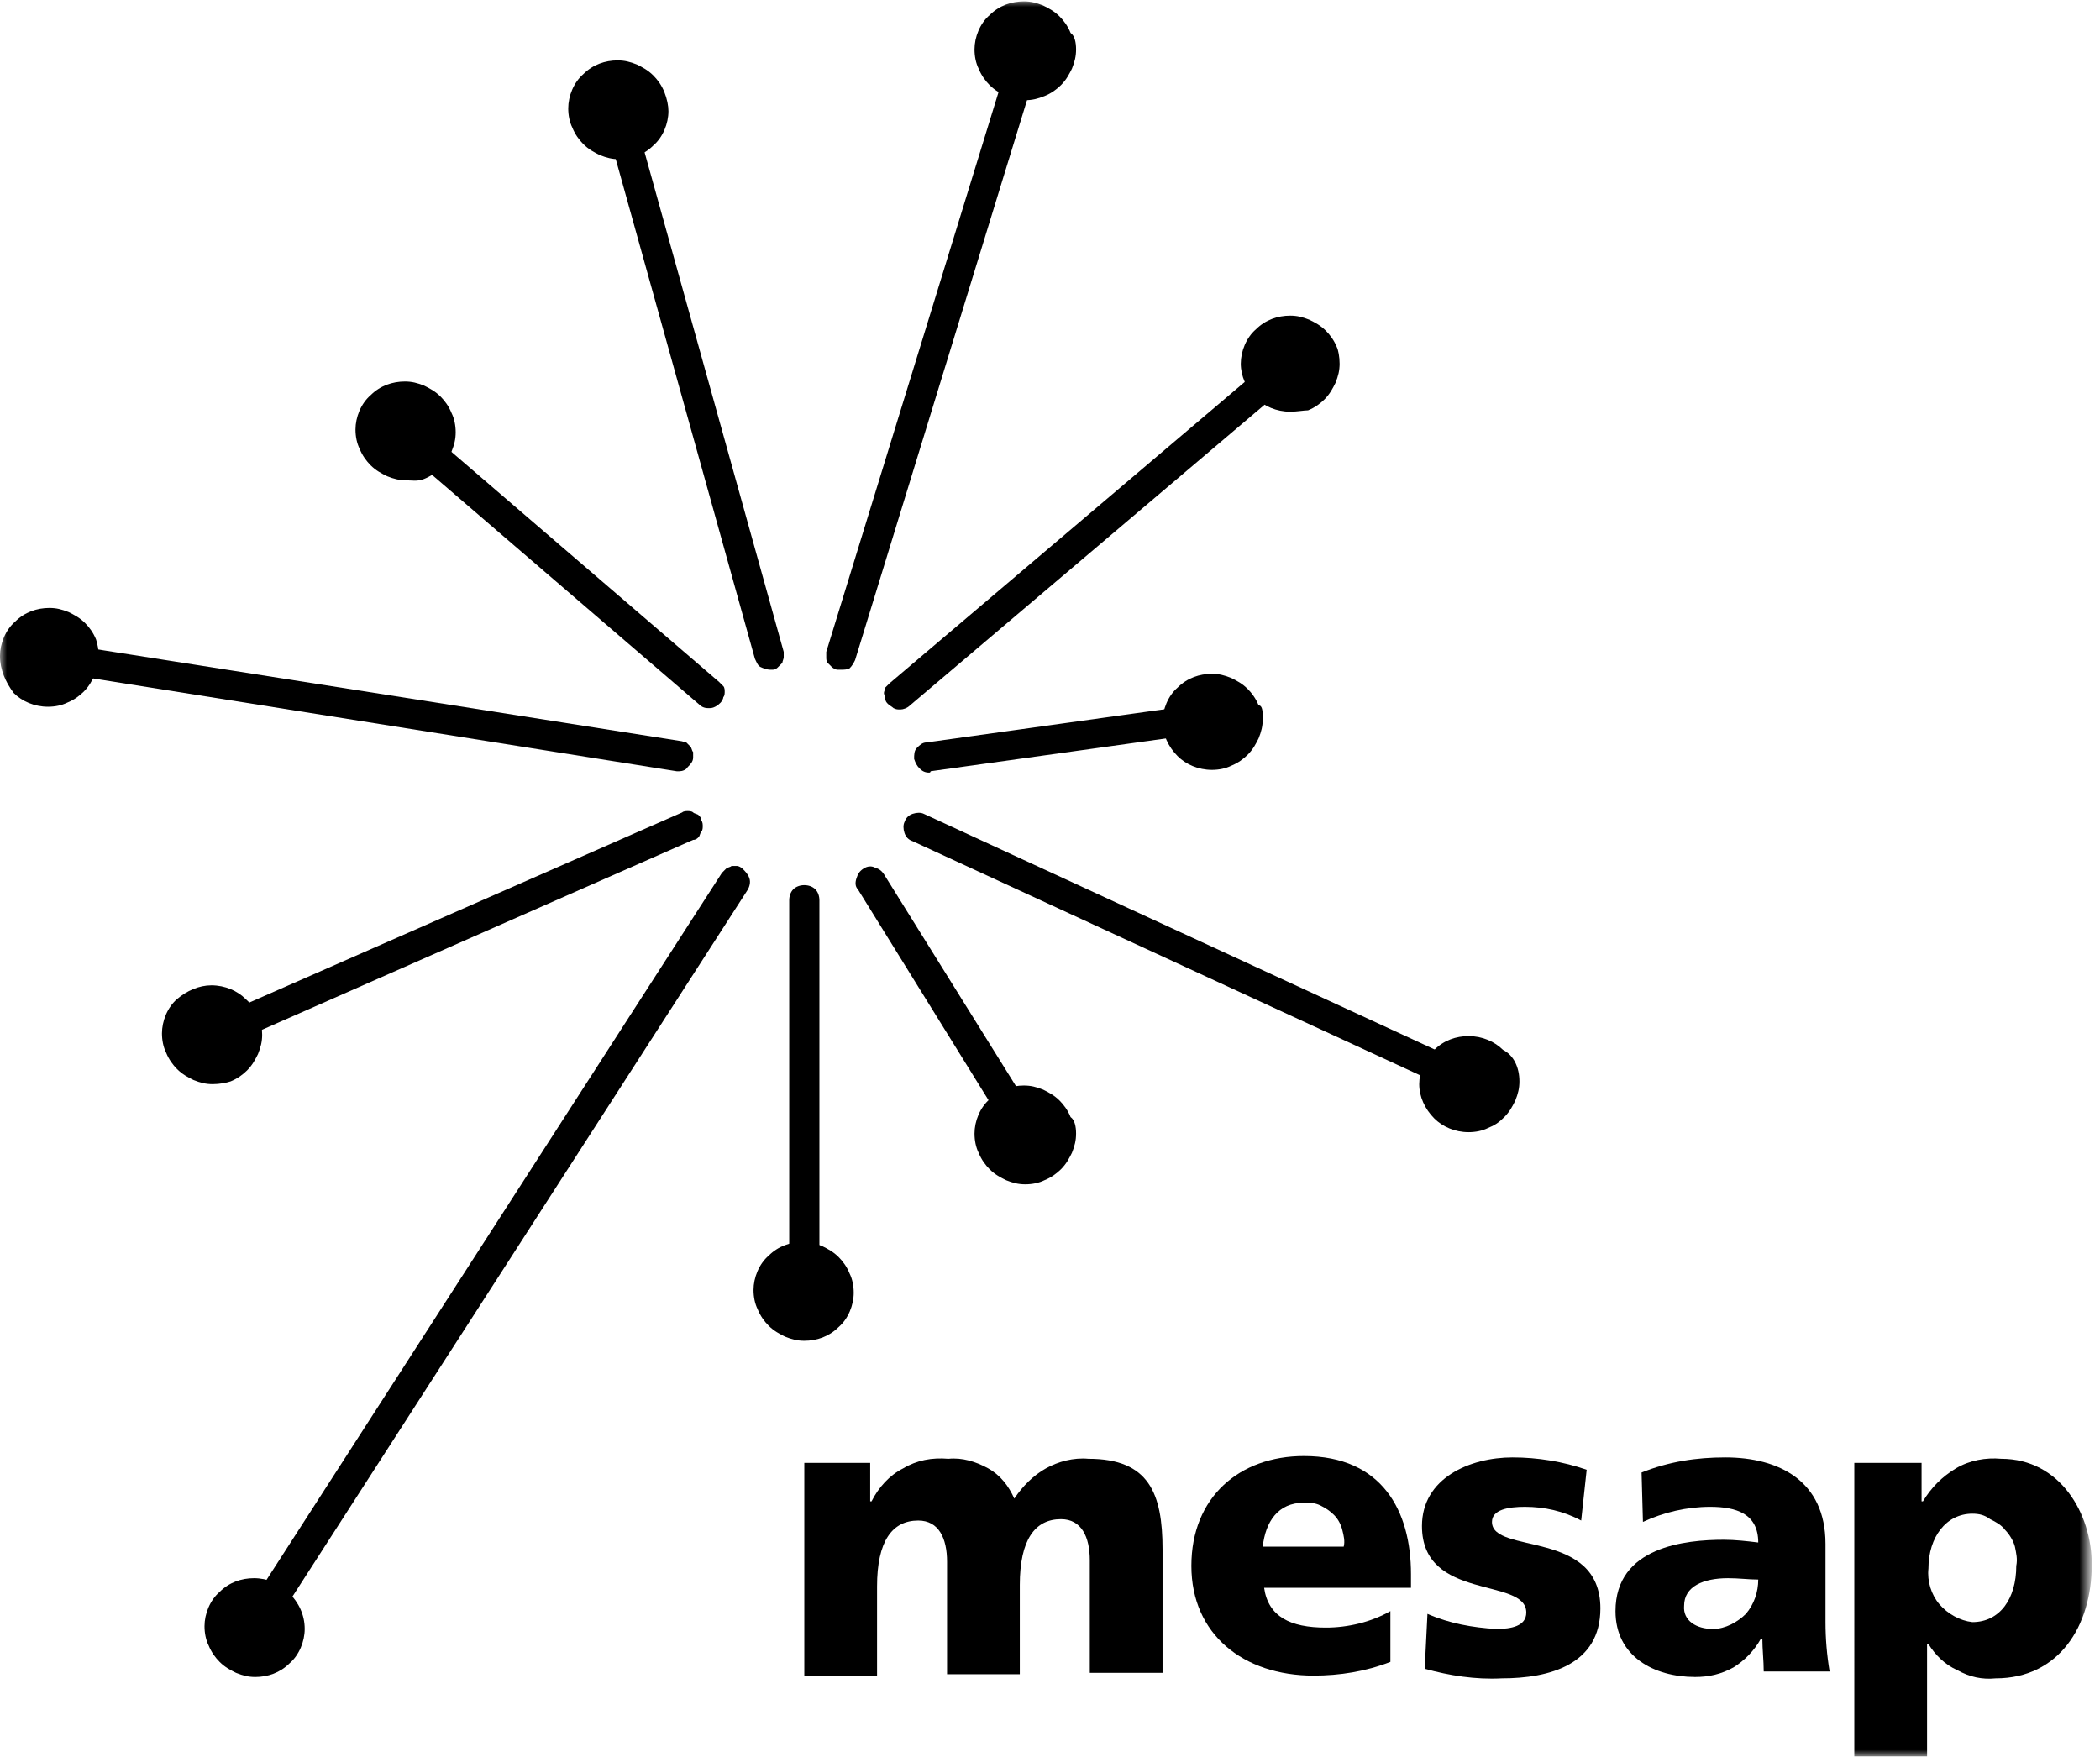
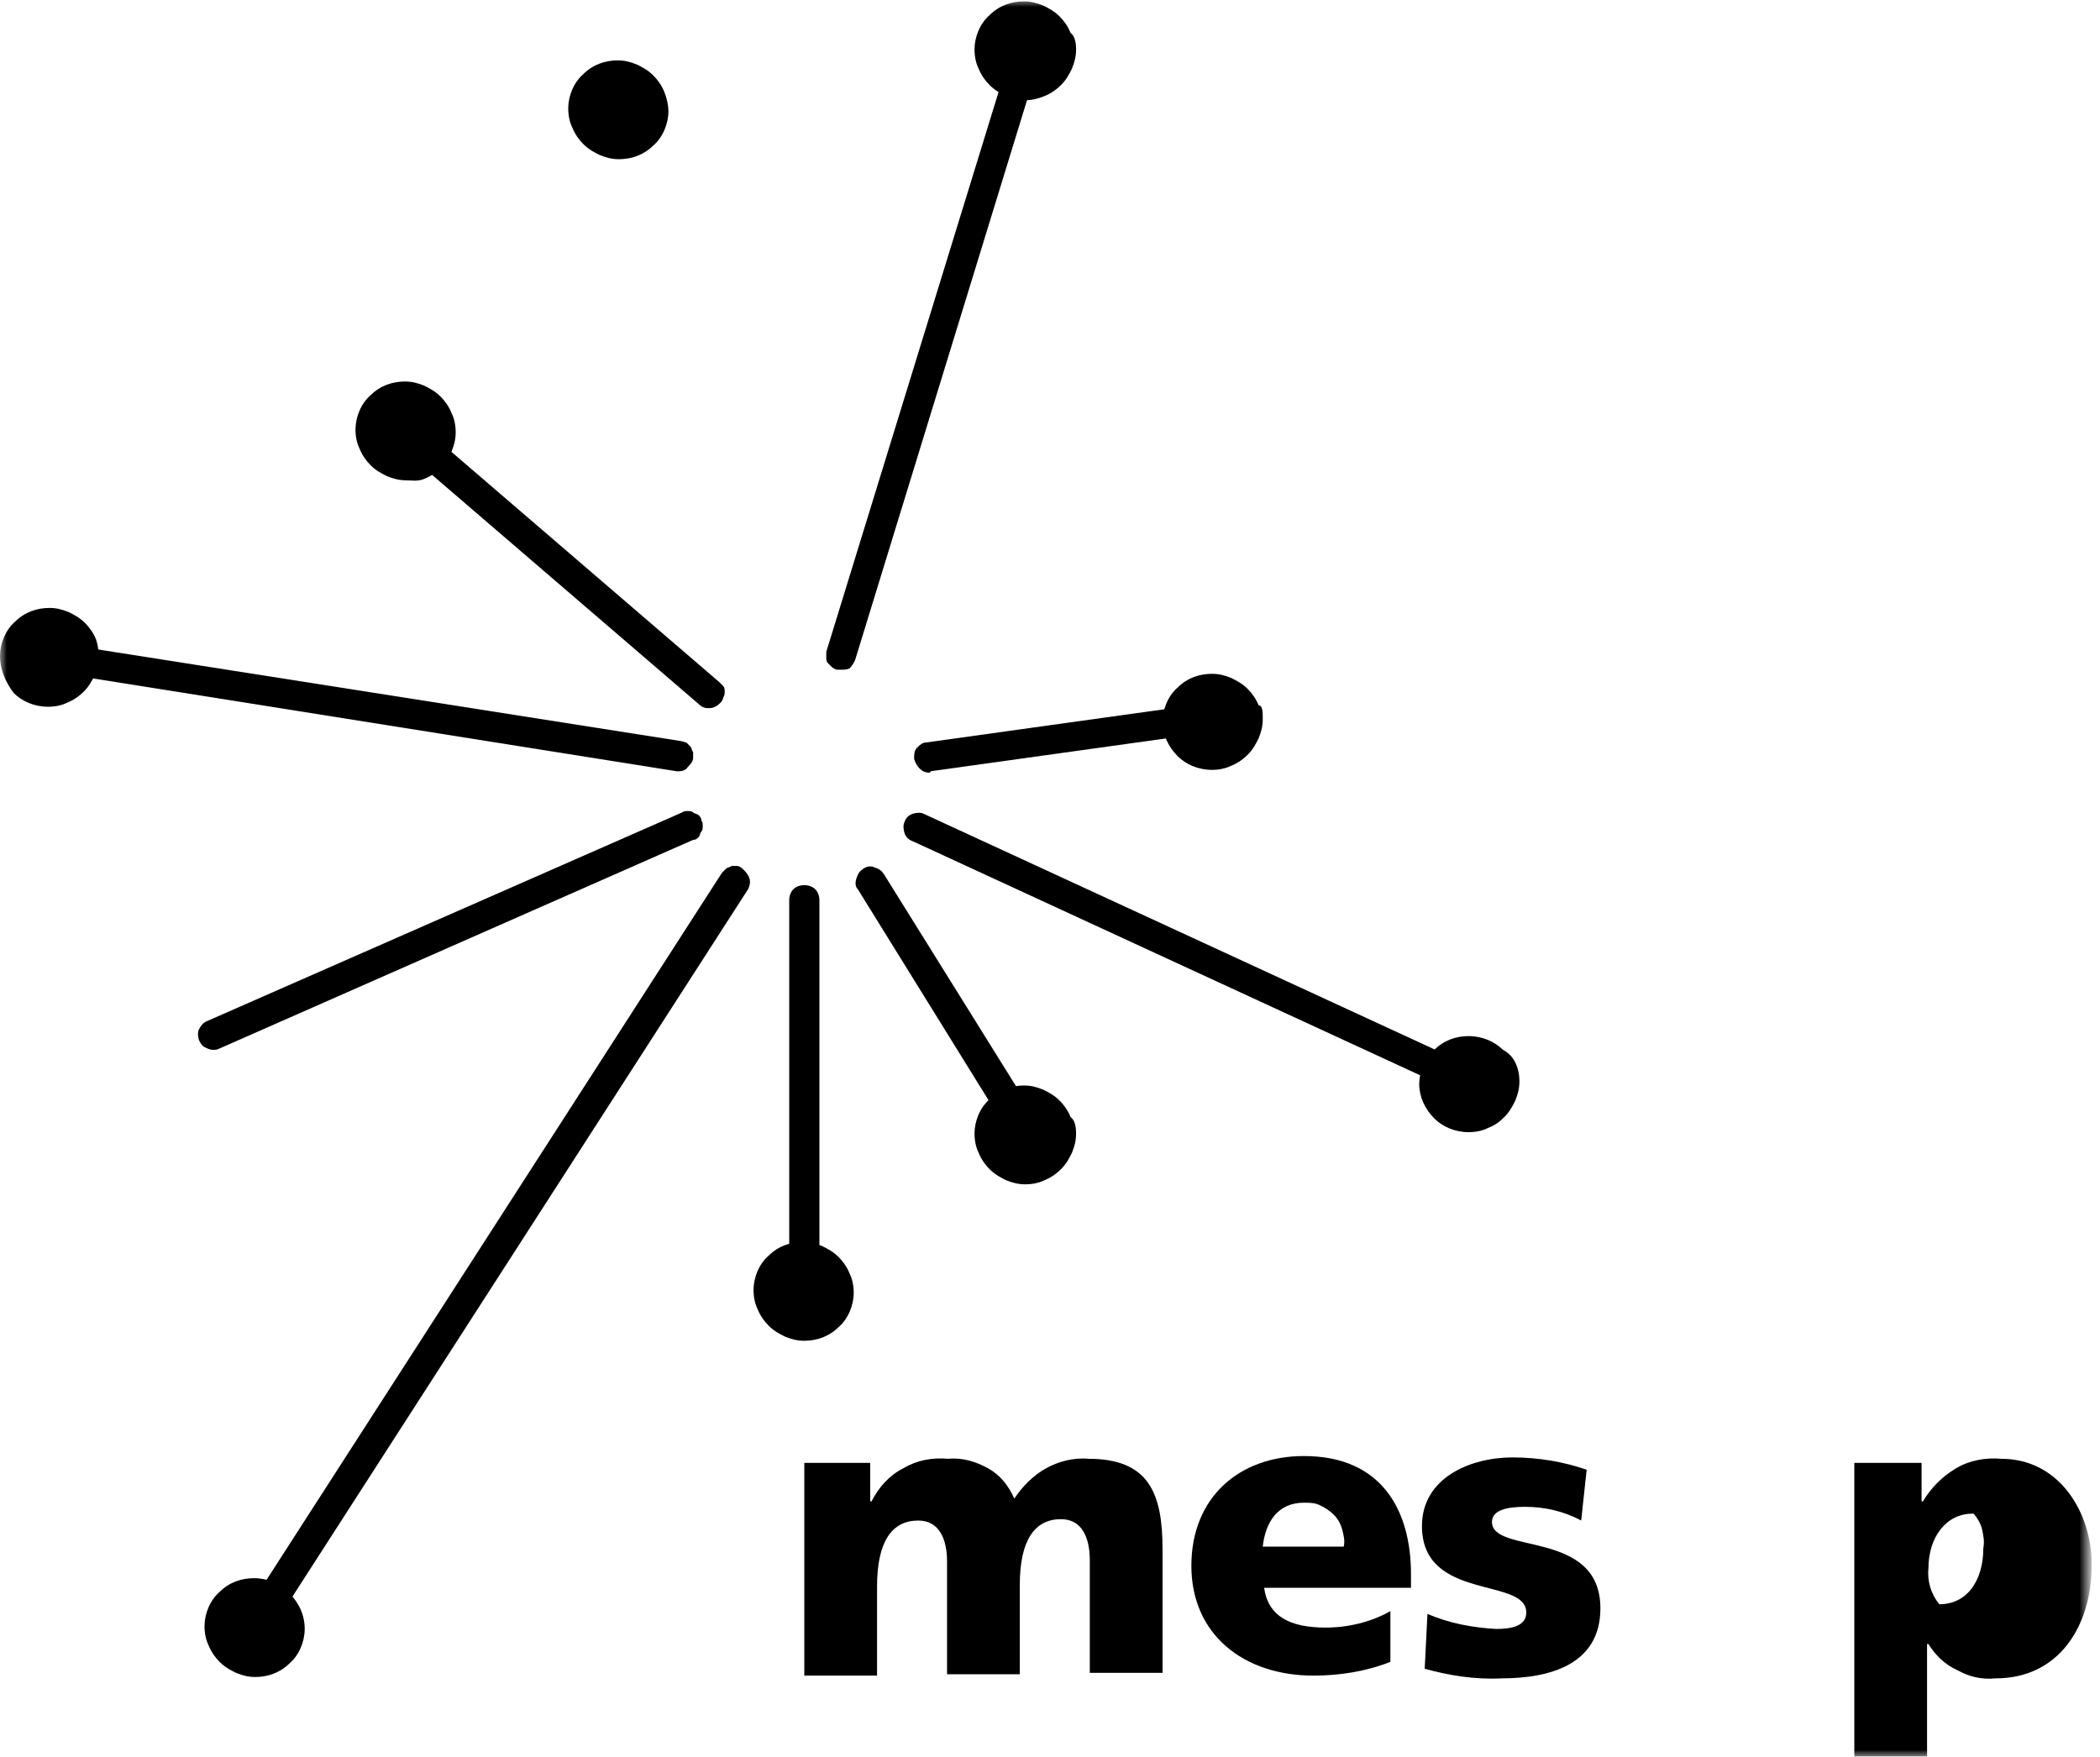
<svg xmlns="http://www.w3.org/2000/svg" version="1.1" id="Livello_1" x="0px" y="0px" viewBox="0 0 153 128" style="enable-background:new 0 0 153 128;" xml:space="preserve">
  <style type="text/css"> .st0{fill:#FFFFFF;filter:url(#Adobe_OpacityMaskFilter);} .st1{mask:url(#mask0_3646_691_00000124163372293763613410000014838422062151730856_);} </style>
  <defs>
    <filter id="Adobe_OpacityMaskFilter" filterUnits="userSpaceOnUse" x="0" y="0" width="152.4" height="128">
      <feColorMatrix type="matrix" values="1 0 0 0 0 0 1 0 0 0 0 0 1 0 0 0 0 0 1 0" />
    </filter>
  </defs>
  <mask maskUnits="userSpaceOnUse" x="0" y="0" width="152.4" height="128" id="mask0_3646_691_00000124163372293763613410000014838422062151730856_">
    <path class="st0" d="M0,128h152.4V0H0V128z" />
  </mask>
  <g class="st1">
    <path d="M58.6,106.6h4.8v2.8h0.1c0.5-1,1.3-1.9,2.3-2.4c1-0.6,2.1-0.8,3.3-0.7c1-0.1,2,0.2,2.9,0.7c0.9,0.5,1.5,1.3,1.9,2.2 c0.6-0.9,1.4-1.7,2.3-2.2s2-0.8,3.1-0.7c4.4,0,5.4,2.5,5.4,6.6v9h-5.3v-8.2c0-1.7-0.6-3-2.1-3c-1.9,0-3,1.5-3,4.8v6.5H69v-8.2 c0-1.7-0.6-3-2.1-3c-1.9,0-3,1.5-3,4.8v6.5h-5.3V106.6z" />
    <path d="M92.1,115.7c0.3,2.1,1.9,2.9,4.5,2.9c1.6,0,3.3-0.4,4.7-1.2v3.7c-1.8,0.7-3.7,1-5.6,1c-5.1,0-8.9-3-8.9-8c0-5,3.5-8,8.2-8 c5.7,0,7.8,4,7.8,8.6v1L92.1,115.7z M97.9,112.7c0.1-0.4,0-0.8-0.1-1.2c-0.1-0.4-0.3-0.8-0.6-1.1s-0.6-0.5-1-0.7s-0.8-0.2-1.2-0.2 c-1.9,0-2.8,1.4-3,3.2H97.9z" />
    <path d="M104,117.6c1.6,0.7,3.3,1,5,1.1c1.1,0,2.2-0.2,2.2-1.2c0-2.6-7.6-0.8-7.6-6.3c0-3.5,3.5-5,6.6-5c1.8,0,3.7,0.3,5.4,0.9 l-0.4,3.7c-1.3-0.7-2.7-1-4.1-1c-1.2,0-2.4,0.2-2.4,1.1c0,2.4,7.9,0.5,7.9,6.3c0,4.1-3.7,5.1-7.2,5.1c-1.9,0.1-3.8-0.2-5.6-0.7 L104,117.6z" />
-     <path d="M128.5,121.8c0-0.8-0.1-1.6-0.1-2.4h-0.1c-0.5,0.9-1.2,1.6-2,2.1c-0.9,0.5-1.8,0.7-2.8,0.7c-3,0-5.8-1.5-5.8-4.8 c0-4.7,5.1-5.2,7.9-5.2c0.8,0,1.7,0.1,2.5,0.2c0-2.1-1.6-2.6-3.5-2.6c-1.7,0-3.4,0.4-4.9,1.1l-0.1-3.6c2-0.8,4-1.1,6.1-1.1 c3.9,0,7.3,1.7,7.3,6.3v5.7c0,1.2,0.1,2.4,0.3,3.6L128.5,121.8z M124.8,118.7c0.9,0,1.8-0.5,2.4-1.1c0.6-0.7,0.9-1.6,0.9-2.5 c-0.7,0-1.4-0.1-2.2-0.1c-1.8,0-3.2,0.6-3.2,2C122.6,118.1,123.6,118.7,124.8,118.7" />
-     <path d="M135.1,106.6h4.9v2.8h0.1c0.6-1,1.4-1.8,2.4-2.4c1-0.6,2.2-0.8,3.3-0.7c4.3,0,6.6,4,6.6,7.7c0,4.5-2.4,8.3-7,8.3 c-1,0.1-1.9-0.1-2.8-0.6c-0.9-0.4-1.6-1.1-2.1-1.9h-0.1v8.3h-5.3V106.6z M143.7,110.3c-1.9,0-3.2,1.7-3.2,4 c-0.1,0.9,0.2,1.9,0.8,2.6c0.6,0.7,1.5,1.2,2.4,1.3c2,0,3.2-1.7,3.2-4.1c0.1-0.5,0-0.9-0.1-1.4c-0.1-0.4-0.4-0.9-0.7-1.2 c-0.3-0.4-0.7-0.6-1.1-0.8C144.6,110.4,144.2,110.3,143.7,110.3" />
+     <path d="M135.1,106.6h4.9v2.8h0.1c0.6-1,1.4-1.8,2.4-2.4c1-0.6,2.2-0.8,3.3-0.7c4.3,0,6.6,4,6.6,7.7c0,4.5-2.4,8.3-7,8.3 c-1,0.1-1.9-0.1-2.8-0.6c-0.9-0.4-1.6-1.1-2.1-1.9h-0.1v8.3h-5.3V106.6z M143.7,110.3c-1.9,0-3.2,1.7-3.2,4 c-0.1,0.9,0.2,1.9,0.8,2.6c2,0,3.2-1.7,3.2-4.1c0.1-0.5,0-0.9-0.1-1.4c-0.1-0.4-0.4-0.9-0.7-1.2 c-0.3-0.4-0.7-0.6-1.1-0.8C144.6,110.4,144.2,110.3,143.7,110.3" />
    <path d="M18.5,119.8c-0.2,0-0.4-0.1-0.6-0.2c-0.2-0.2-0.4-0.4-0.5-0.7c-0.1-0.3,0-0.6,0.1-0.8l35.1-54.5c0.1-0.1,0.2-0.2,0.3-0.3 c0.1-0.1,0.3-0.1,0.4-0.2c0.1,0,0.3,0,0.4,0c0.1,0,0.3,0.1,0.4,0.2c0.2,0.2,0.4,0.4,0.5,0.7c0.1,0.3,0,0.6-0.1,0.8l-35.1,54.5 c-0.1,0.2-0.2,0.3-0.4,0.4C18.9,119.7,18.7,119.8,18.5,119.8z" />
    <path d="M15.5,76.5c-0.2,0-0.4-0.1-0.6-0.2c-0.2-0.1-0.3-0.3-0.4-0.5c-0.1-0.3-0.1-0.6,0-0.8s0.3-0.5,0.6-0.6l34.6-15.2 c0.1-0.1,0.3-0.1,0.4-0.1c0.1,0,0.3,0,0.4,0.1c0.1,0.1,0.3,0.1,0.4,0.2c0.1,0.1,0.2,0.2,0.2,0.4c0.1,0.1,0.1,0.3,0.1,0.4 c0,0.1,0,0.3-0.1,0.4c-0.1,0.1-0.1,0.3-0.2,0.4c-0.1,0.1-0.2,0.2-0.4,0.2L16,76.4C15.8,76.5,15.7,76.5,15.5,76.5" />
    <path d="M49.5,56.2c-0.1,0-0.1,0-0.2,0L3.4,48.9c-0.1,0-0.3-0.1-0.4-0.1c-0.1-0.1-0.2-0.2-0.3-0.3c-0.1-0.1-0.1-0.3-0.2-0.4 c0-0.1,0-0.3,0-0.4c0-0.1,0.1-0.3,0.2-0.4c0.1-0.1,0.2-0.2,0.3-0.3c0.1-0.1,0.3-0.1,0.4-0.2c0.1,0,0.3,0,0.4,0L49.6,54 c0.1,0,0.3,0.1,0.4,0.1c0.1,0.1,0.2,0.2,0.3,0.3c0.1,0.1,0.1,0.3,0.2,0.4c0,0.1,0,0.3,0,0.4c0,0.3-0.2,0.5-0.4,0.7 C50,56.1,49.7,56.2,49.5,56.2z" />
    <path d="M51.6,51.6c-0.3,0-0.5-0.1-0.7-0.3l-22.1-19c-0.1-0.1-0.2-0.2-0.3-0.3c-0.1-0.1-0.1-0.3-0.1-0.4c0-0.1,0-0.3,0.1-0.4 s0.1-0.3,0.2-0.4c0.2-0.2,0.5-0.4,0.8-0.4c0.3,0,0.6,0.1,0.8,0.3l22.1,19c0.1,0.1,0.2,0.2,0.3,0.3c0.1,0.1,0.1,0.3,0.1,0.4 c0,0.1,0,0.3-0.1,0.4c0,0.1-0.1,0.3-0.2,0.4c-0.1,0.1-0.2,0.2-0.4,0.3C51.9,51.6,51.8,51.6,51.6,51.6" />
-     <path d="M56.1,48.8c-0.2,0-0.5-0.1-0.7-0.2s-0.3-0.4-0.4-0.6l-11-39.5c-0.1-0.3,0-0.6,0.1-0.8c0.1-0.3,0.4-0.4,0.7-0.5 c0.1,0,0.3,0,0.4,0c0.1,0,0.3,0.1,0.4,0.1c0.1,0.1,0.2,0.2,0.3,0.3c0.1,0.1,0.2,0.2,0.2,0.4l11,39.5c0,0.1,0,0.3,0,0.4 c0,0.1-0.1,0.3-0.1,0.4c-0.1,0.1-0.2,0.2-0.3,0.3c-0.1,0.1-0.2,0.2-0.4,0.2C56.3,48.8,56.2,48.8,56.1,48.8" />
    <path d="M61.3,48.8c-0.1,0-0.2,0-0.3,0c-0.1,0-0.3-0.1-0.4-0.2c-0.1-0.1-0.2-0.2-0.3-0.3c-0.1-0.1-0.1-0.3-0.1-0.4 c0-0.1,0-0.3,0-0.4L73.8,3.3c0-0.1,0.1-0.3,0.2-0.4c0.1-0.1,0.2-0.2,0.3-0.3c0.1-0.1,0.3-0.1,0.4-0.1c0.1,0,0.3,0,0.4,0 c0.1,0,0.3,0.1,0.4,0.2c0.1,0.1,0.2,0.2,0.3,0.3c0.1,0.1,0.1,0.3,0.1,0.4c0,0.1,0,0.3,0,0.4L62.3,48.1c-0.1,0.2-0.2,0.4-0.4,0.6 C61.7,48.8,61.5,48.8,61.3,48.8z" />
-     <path d="M65.6,51.7c-0.2,0-0.3,0-0.5-0.1c-0.1-0.1-0.3-0.2-0.4-0.3c-0.1-0.1-0.2-0.2-0.2-0.4c0-0.1-0.1-0.3-0.1-0.4 c0-0.1,0.1-0.3,0.1-0.4c0.1-0.1,0.2-0.2,0.3-0.3l28.4-24.1c0.1-0.1,0.2-0.2,0.4-0.2c0.1,0,0.3-0.1,0.4,0c0.1,0,0.3,0.1,0.4,0.1 c0.1,0.1,0.2,0.2,0.3,0.3c0.1,0.1,0.2,0.2,0.2,0.4c0,0.1,0.1,0.3,0.1,0.4c0,0.1-0.1,0.3-0.1,0.4c-0.1,0.1-0.2,0.2-0.3,0.3 L66.3,51.4C66.1,51.6,65.8,51.7,65.6,51.7" />
    <path d="M67.7,56.3c-0.3,0-0.5-0.1-0.7-0.3c-0.2-0.2-0.3-0.4-0.4-0.7c0-0.3,0-0.6,0.2-0.8c0.2-0.2,0.4-0.4,0.7-0.4l20.8-2.9 c0.3,0,0.6,0,0.8,0.2c0.2,0.2,0.4,0.4,0.4,0.7c0,0.3,0,0.6-0.2,0.8c-0.2,0.2-0.4,0.4-0.7,0.4l-20.8,2.9 C67.8,56.3,67.7,56.3,67.7,56.3" />
    <path d="M107.1,79.9c-0.2,0-0.3,0-0.5-0.1L66.5,61.3c-0.3-0.1-0.5-0.3-0.6-0.6c-0.1-0.3-0.1-0.6,0-0.8c0.1-0.3,0.3-0.5,0.6-0.6 c0.3-0.1,0.6-0.1,0.8,0l40.1,18.5c0.3,0.1,0.5,0.3,0.6,0.6c0.1,0.3,0.1,0.6,0,0.8c-0.1,0.2-0.2,0.4-0.4,0.5 C107.5,79.8,107.3,79.9,107.1,79.9" />
    <path d="M58.6,95.3c-0.3,0-0.6-0.1-0.8-0.3c-0.2-0.2-0.3-0.5-0.3-0.8V65.6c0-0.3,0.1-0.6,0.3-0.8c0.2-0.2,0.5-0.3,0.8-0.3 c0.3,0,0.6,0.1,0.8,0.3c0.2,0.2,0.3,0.5,0.3,0.8v28.6c0,0.3-0.1,0.6-0.3,0.8C59.1,95.2,58.9,95.3,58.6,95.3z" />
    <path d="M74.8,83.7c-0.2,0-0.4,0-0.5-0.1c-0.2-0.1-0.3-0.2-0.4-0.4L62.5,64.8c-0.2-0.2-0.2-0.5-0.1-0.8c0.1-0.3,0.2-0.5,0.5-0.7 c0.3-0.2,0.6-0.2,0.8-0.1c0.3,0.1,0.5,0.2,0.7,0.5L75.8,82c0.2,0.2,0.2,0.5,0.1,0.8c-0.1,0.3-0.2,0.5-0.5,0.7 C75.3,83.6,75.1,83.7,74.8,83.7z" />
    <path d="M62.2,94.2c0,0.9-0.4,1.9-1.1,2.5c-0.7,0.7-1.6,1-2.5,1c-0.5,0-0.9-0.1-1.4-0.3c-0.4-0.2-0.8-0.4-1.2-0.8 c-0.3-0.3-0.6-0.7-0.8-1.2c-0.2-0.4-0.3-0.9-0.3-1.4c0-0.9,0.4-1.9,1.1-2.5c0.7-0.7,1.6-1,2.5-1c0.5,0,0.9,0.1,1.4,0.3 c0.4,0.2,0.8,0.4,1.2,0.8c0.3,0.3,0.6,0.7,0.8,1.2C62.1,93.2,62.2,93.7,62.2,94.2z" />
    <path d="M78.4,82.6c0,0.5-0.1,0.9-0.3,1.4c-0.2,0.4-0.4,0.8-0.8,1.2c-0.3,0.3-0.7,0.6-1.2,0.8c-0.4,0.2-0.9,0.3-1.4,0.3 c-0.5,0-0.9-0.1-1.4-0.3c-0.4-0.2-0.8-0.4-1.2-0.8c-0.3-0.3-0.6-0.7-0.8-1.2c-0.2-0.4-0.3-0.9-0.3-1.4c0-0.9,0.4-1.9,1.1-2.5 c0.7-0.7,1.6-1,2.5-1c0.5,0,0.9,0.1,1.4,0.3c0.4,0.2,0.8,0.4,1.2,0.8c0.3,0.3,0.6,0.7,0.8,1.2C78.3,81.6,78.4,82.1,78.4,82.6z" />
    <path d="M110.7,78.8c0,0.5-0.1,0.9-0.3,1.4c-0.2,0.4-0.4,0.8-0.8,1.2s-0.7,0.6-1.2,0.8c-0.4,0.2-0.9,0.3-1.4,0.3 c-1,0-1.9-0.4-2.5-1c-0.7-0.7-1.1-1.6-1.1-2.5c0-0.9,0.4-1.9,1.1-2.5c0.7-0.7,1.6-1,2.5-1c1,0,1.9,0.4,2.5,1 C110.3,76.9,110.7,77.8,110.7,78.8z" />
    <path d="M92,52.4c0,0.5-0.1,0.9-0.3,1.4c-0.2,0.4-0.4,0.8-0.8,1.2c-0.3,0.3-0.7,0.6-1.2,0.8c-0.4,0.2-0.9,0.3-1.4,0.3 c-1,0-1.9-0.4-2.5-1c-0.7-0.7-1.1-1.6-1.1-2.5c0-0.9,0.4-1.9,1.1-2.5c0.7-0.7,1.6-1,2.5-1c0.5,0,0.9,0.1,1.4,0.3 c0.4,0.2,0.8,0.4,1.2,0.8c0.3,0.3,0.6,0.7,0.8,1.2C92,51.4,92,51.9,92,52.4z" />
-     <path d="M97.6,26.5c0,0.5-0.1,0.9-0.3,1.4c-0.2,0.4-0.4,0.8-0.8,1.2c-0.3,0.3-0.7,0.6-1.2,0.8C95,29.9,94.5,30,94,30 c-1,0-1.9-0.4-2.5-1c-0.7-0.7-1.1-1.6-1.1-2.5c0-0.9,0.4-1.9,1.1-2.5c0.7-0.7,1.6-1,2.5-1c0.5,0,0.9,0.1,1.4,0.3 c0.4,0.2,0.8,0.4,1.2,0.8c0.3,0.3,0.6,0.7,0.8,1.2C97.5,25.5,97.6,26,97.6,26.5z" />
    <path d="M78.4,3.6c0,0.5-0.1,0.9-0.3,1.4c-0.2,0.4-0.4,0.8-0.8,1.2c-0.3,0.3-0.7,0.6-1.2,0.8s-0.9,0.3-1.4,0.3 c-0.5,0-0.9-0.1-1.4-0.3c-0.4-0.2-0.8-0.4-1.2-0.8c-0.3-0.3-0.6-0.7-0.8-1.2c-0.2-0.4-0.3-0.9-0.3-1.4c0-0.9,0.4-1.9,1.1-2.5 c0.7-0.7,1.6-1,2.5-1c0.5,0,0.9,0.1,1.4,0.3c0.4,0.2,0.8,0.4,1.2,0.8c0.3,0.3,0.6,0.7,0.8,1.2C78.3,2.6,78.4,3.1,78.4,3.6z" />
    <path d="M48.7,8.1c0,0.9-0.4,1.9-1.1,2.5c-0.7,0.7-1.6,1-2.5,1c-0.5,0-0.9-0.1-1.4-0.3c-0.4-0.2-0.8-0.4-1.2-0.8 c-0.3-0.3-0.6-0.7-0.8-1.2c-0.2-0.4-0.3-0.9-0.3-1.4c0-0.9,0.4-1.9,1.1-2.5c0.7-0.7,1.6-1,2.5-1c0.5,0,0.9,0.1,1.4,0.3 c0.4,0.2,0.8,0.4,1.2,0.8c0.3,0.3,0.6,0.7,0.8,1.2C48.6,7.2,48.7,7.7,48.7,8.1z" />
    <path d="M33.2,31.5c0,0.5-0.1,0.9-0.3,1.4c-0.2,0.4-0.4,0.8-0.8,1.2c-0.3,0.3-0.7,0.6-1.2,0.8S30,35,29.6,35 c-0.5,0-0.9-0.1-1.4-0.3c-0.4-0.2-0.8-0.4-1.2-0.8c-0.3-0.3-0.6-0.7-0.8-1.2c-0.2-0.4-0.3-0.9-0.3-1.4c0-0.9,0.4-1.9,1.1-2.5 c0.7-0.7,1.6-1,2.5-1c0.5,0,0.9,0.1,1.4,0.3c0.4,0.2,0.8,0.4,1.2,0.8c0.3,0.3,0.6,0.7,0.8,1.2C33.1,30.5,33.2,31,33.2,31.5z" />
    <path d="M7.2,47.8c0,0.5-0.1,0.9-0.3,1.4c-0.2,0.4-0.4,0.8-0.8,1.2c-0.3,0.3-0.7,0.6-1.2,0.8c-0.4,0.2-0.9,0.3-1.4,0.3 c-1,0-1.9-0.4-2.5-1C0.4,49.7,0,48.8,0,47.8c0-0.9,0.4-1.9,1.1-2.5c0.7-0.7,1.6-1,2.5-1c0.5,0,0.9,0.1,1.4,0.3 c0.4,0.2,0.8,0.4,1.2,0.8c0.3,0.3,0.6,0.7,0.8,1.2C7.1,46.9,7.2,47.4,7.2,47.8z" />
-     <path d="M19.1,75.4c0,0.5-0.1,0.9-0.3,1.4c-0.2,0.4-0.4,0.8-0.8,1.2c-0.3,0.3-0.7,0.6-1.2,0.8C16.5,78.9,16,79,15.5,79 c-0.5,0-0.9-0.1-1.4-0.3c-0.4-0.2-0.8-0.4-1.2-0.8c-0.3-0.3-0.6-0.7-0.8-1.2c-0.2-0.4-0.3-0.9-0.3-1.4c0-0.9,0.4-1.9,1.1-2.5 s1.6-1,2.5-1c1,0,1.9,0.4,2.5,1C18.8,73.6,19.1,74.5,19.1,75.4z" />
    <path d="M22.2,118.7c0,0.9-0.4,1.9-1.1,2.5c-0.7,0.7-1.6,1-2.5,1c-0.5,0-0.9-0.1-1.4-0.3c-0.4-0.2-0.8-0.4-1.2-0.8 c-0.3-0.3-0.6-0.7-0.8-1.2c-0.2-0.4-0.3-0.9-0.3-1.4c0-0.9,0.4-1.9,1.1-2.5c0.7-0.7,1.6-1,2.5-1c1,0,1.9,0.4,2.5,1 C21.8,116.8,22.2,117.7,22.2,118.7z" />
  </g>
</svg>